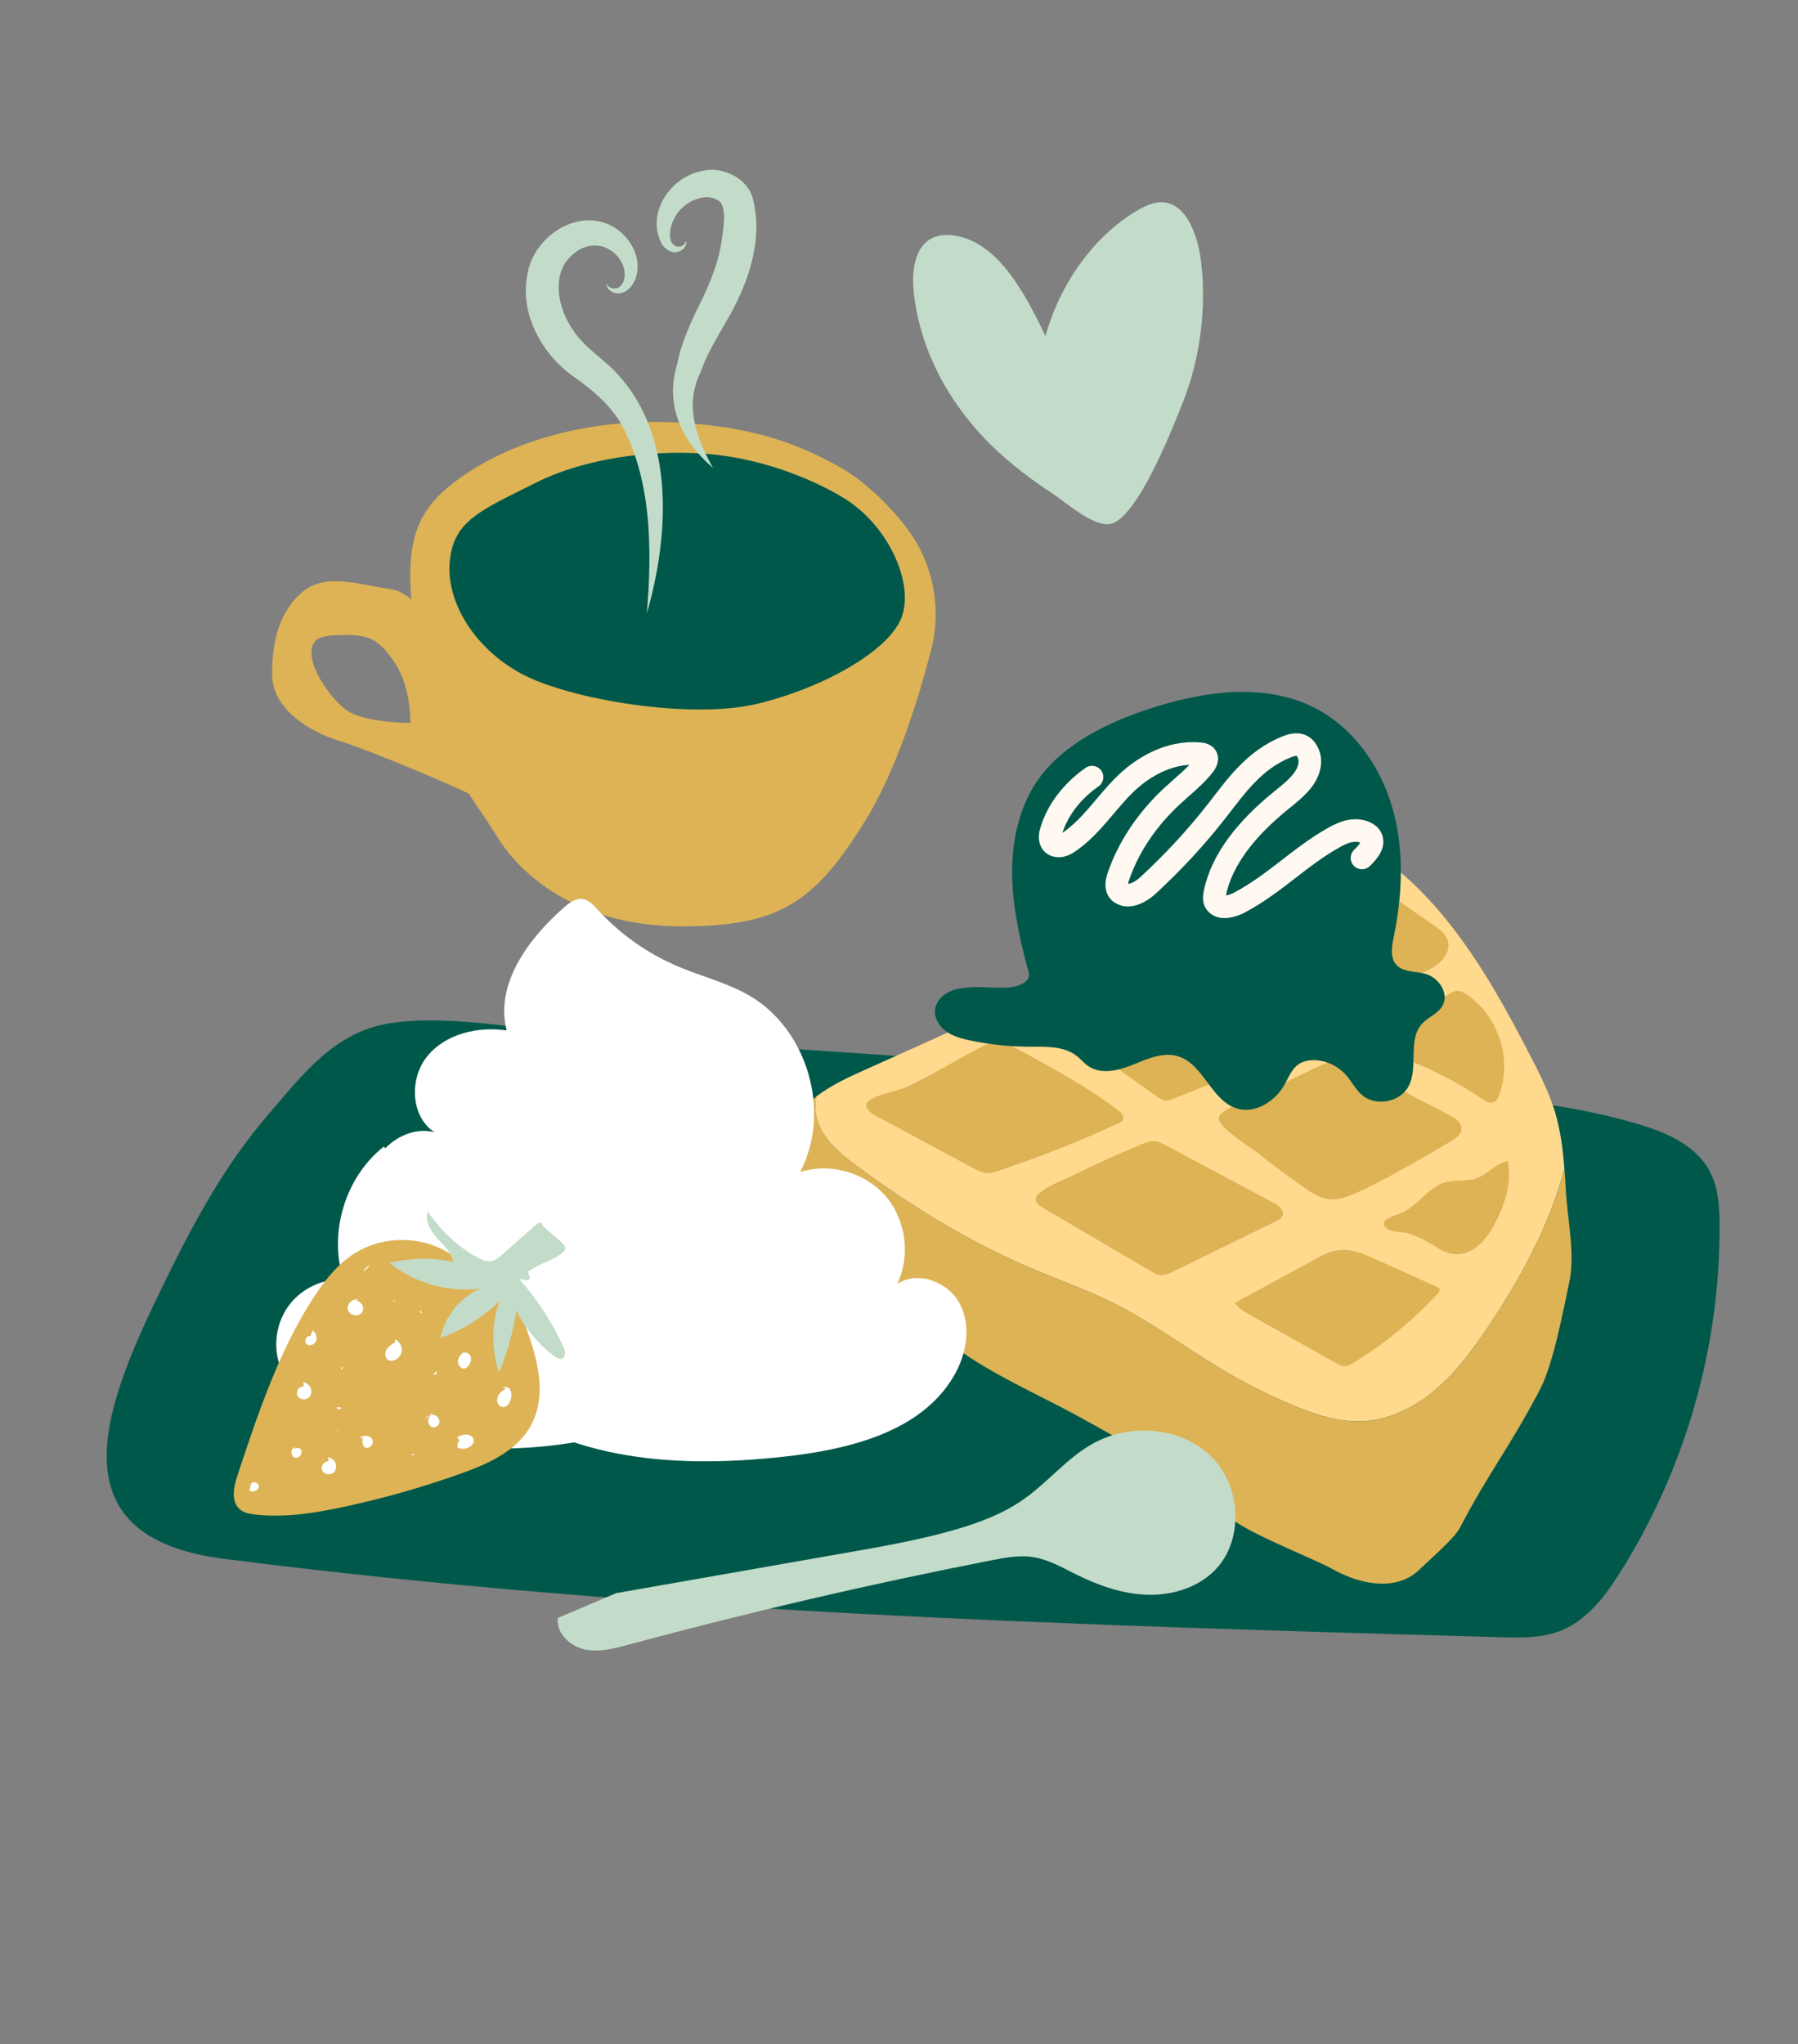
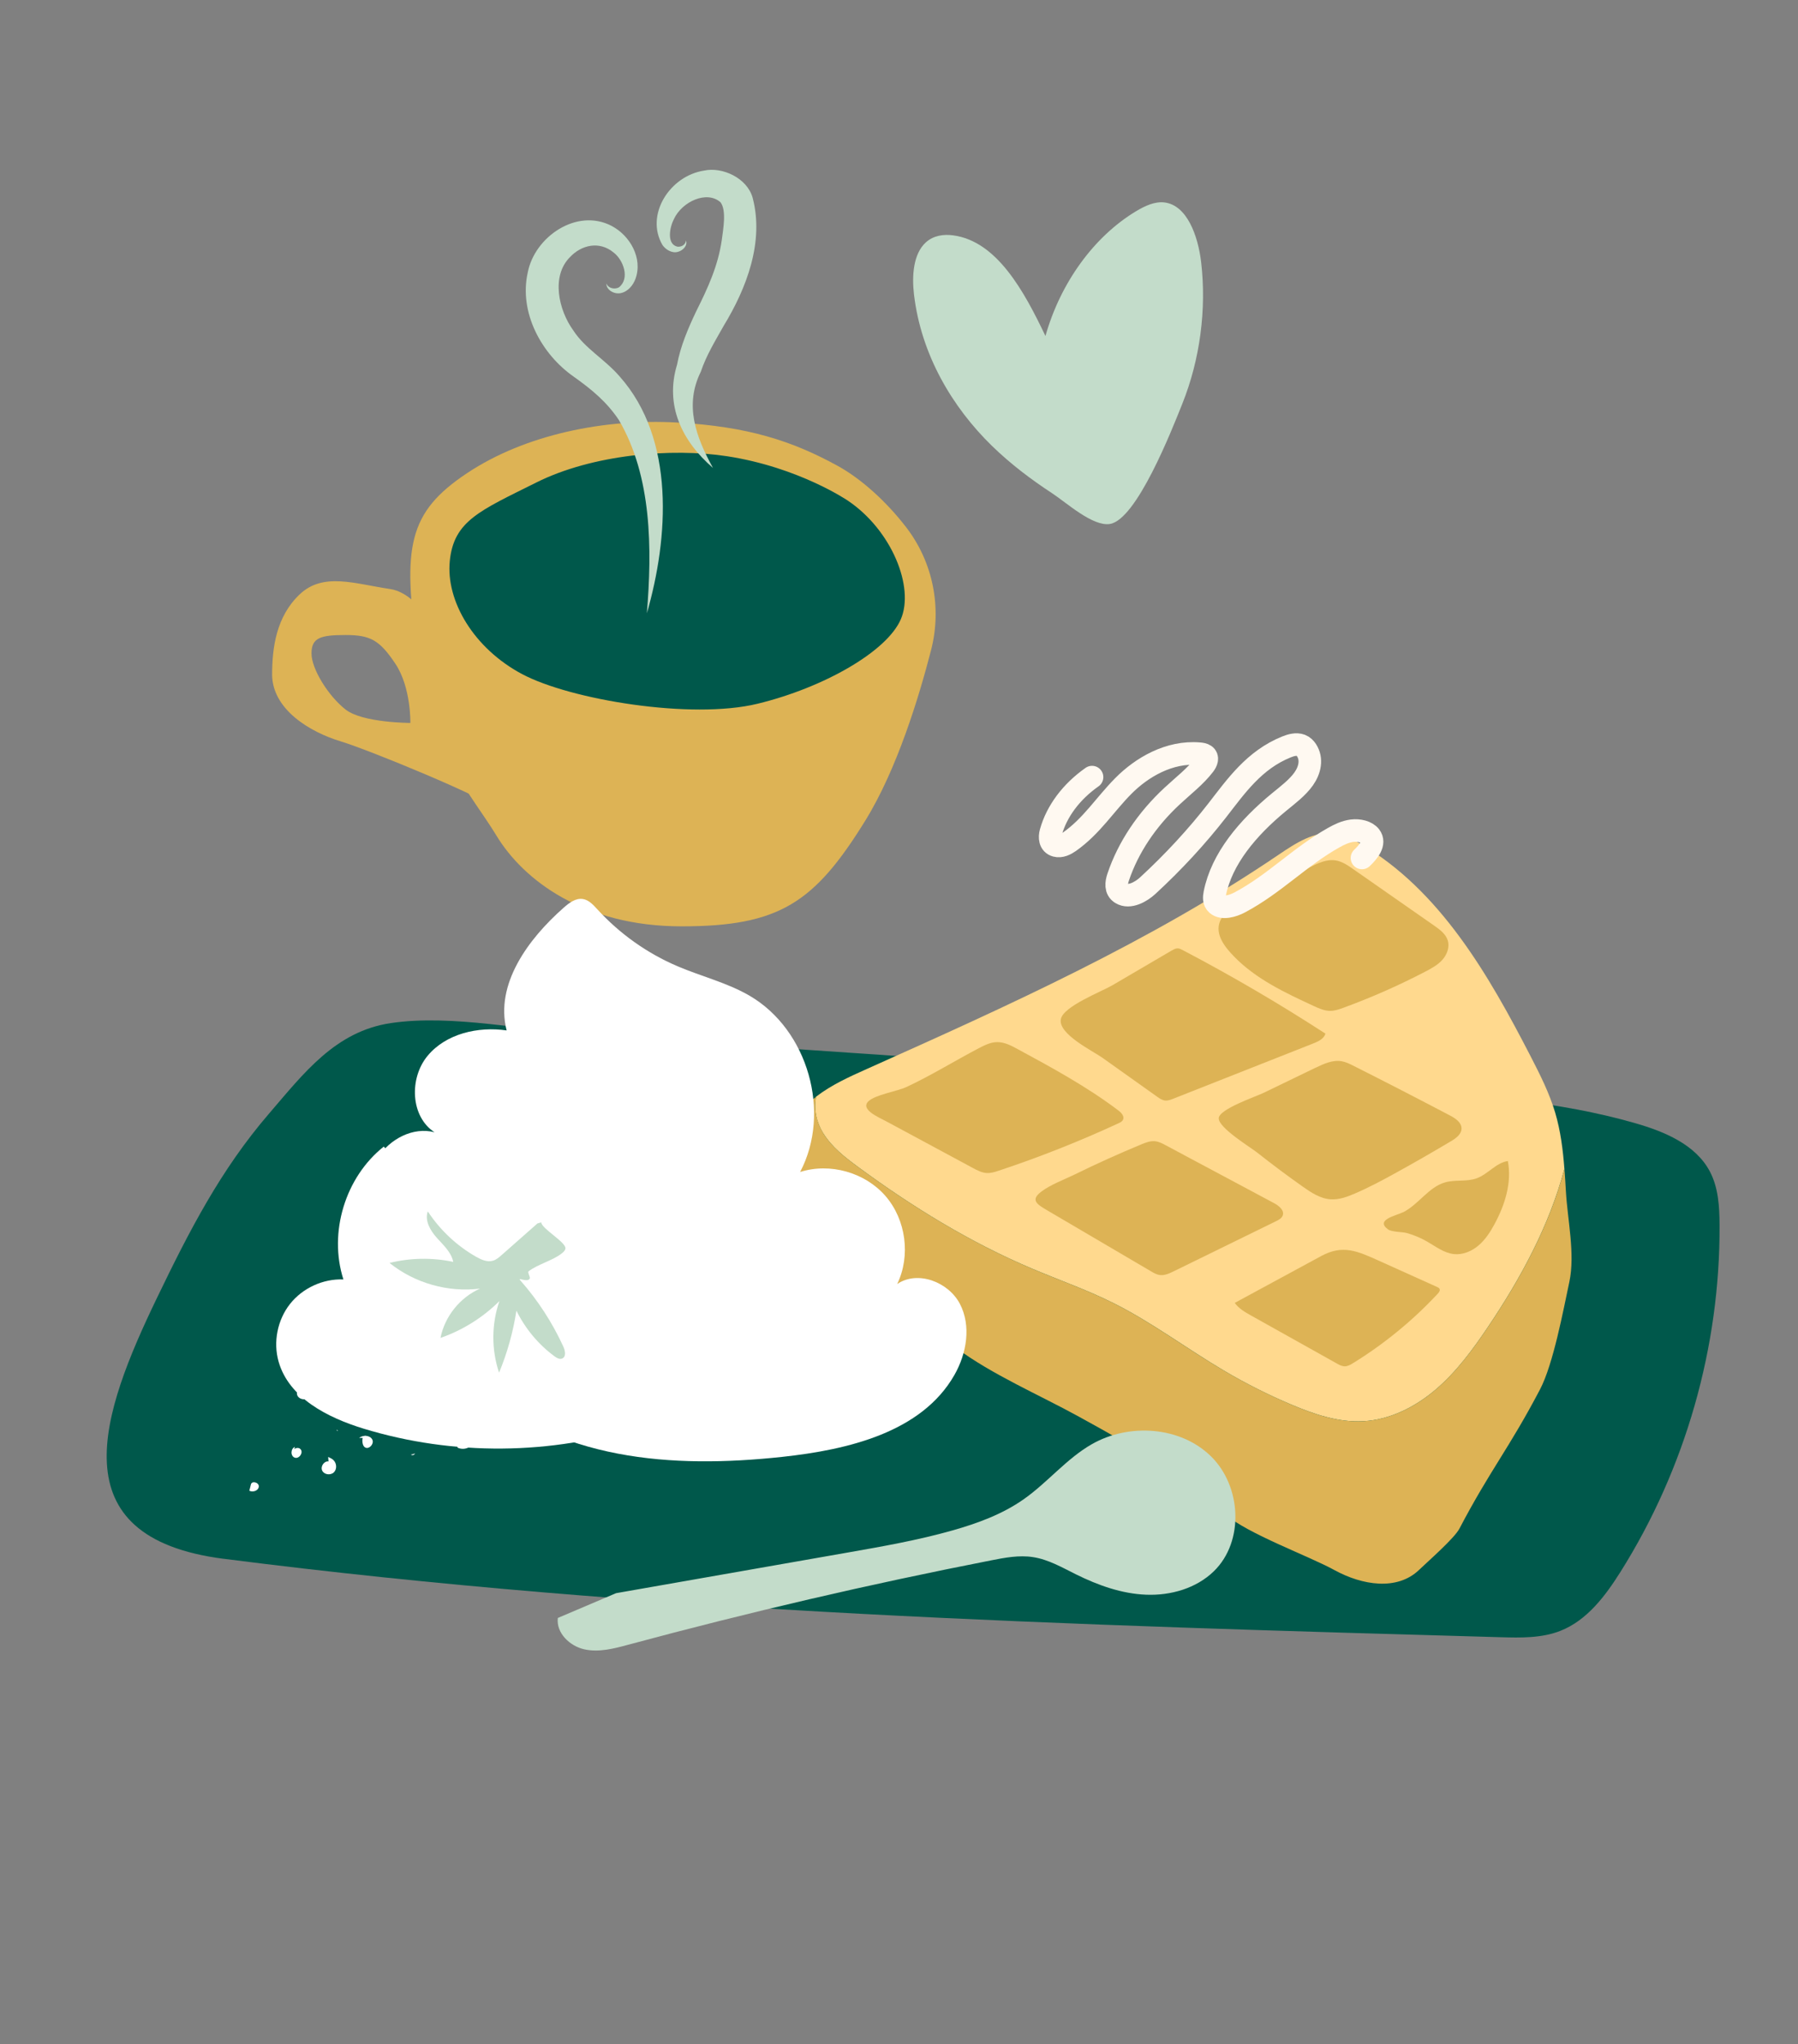
<svg xmlns="http://www.w3.org/2000/svg" id="uuid-100ed79e-6df3-490f-87a9-9277c51cb956" width="537.09" height="610.42" viewBox="0 0 537.09 610.42">
  <rect x="0" y="0" width="537.09" height="610.42" fill="#808080" stroke="none" />
  <defs>
    <clipPath id="uuid-25755ea7-1724-427e-af0c-fdbee420c69d">
      <rect x="31.88" y="50.69" width="481.79" height="442.15" style="fill:none;" />
    </clipPath>
  </defs>
  <g style="clip-path:url(#uuid-25755ea7-1724-427e-af0c-fdbee420c69d);">
    <path d="M93.05,195.1c0-4.7,2.74-5.48,10.19-5.48s10.18,1.56,14.88,8.6c4.7,7.06,4.46,17.65,4.46,17.65,0,0-14.24,0-19.34-3.99-5.11-3.99-10.19-12.07-10.19-16.77M81.28,201.31c0,10.56,11.36,17.29,20.39,20.03,8.99,2.74,43.06,16.84,46.2,19.96,3.15,3.14-13.63-45.02-13.63-45.02,0,0-7.14-18.81-17.69-20.39-10.58-1.56-19.99-5.08-27.02,1.58-7.06,6.67-8.22,16.04-8.24,23.84" style="fill:#ddb355;" />
    <path d="M270.78,157.57c7.93,10.37,10.61,23.85,7.36,36.5-3.6,14-10.19,35.68-19.71,51.05-15.17,24.49-25.66,31.49-54.82,31.49s-47.25-13.77-55.35-27.15c-7.5-12.38-18.84-23.24-23.51-54.73-4.66-31.49-2.78-41.75,14.72-53.41,17.5-11.66,41.27-16.33,62.62-15.16,21.35,1.17,34.64,5.53,48.17,12.97,7,3.84,14.57,10.67,20.52,18.44" style="fill:#ddb355;" />
    <path d="M253.26,149.49s-14.56-9.94-36.03-13.25c-16.63-2.56-40.24-.56-57.05,7.85-16.82,8.4-24.62,11.41-25.82,23.42-1.2,12.01,7.21,26.14,21.62,33.79,14.41,7.65,50.48,13.65,70.28,8.85,19.8-4.81,38.6-15.56,42.8-25.17,4.21-9.61-2.73-26.7-15.79-35.48" style="fill:#00584b;" />
    <path d="M193.23,183.14c1.57-19.16,1.53-40.87-8.36-57.71-3.61-5.41-8.09-9.12-13.5-12.96-9.58-6.68-16.42-19.13-13.72-31.11,2.06-10.67,14.64-19.31,25.01-13.92,5.56,2.89,9.38,9.67,7.18,15.78-.69,1.9-2.17,3.8-4.36,4.3-2.11.43-4.37-.99-4.36-2.86.72,1.65,2.76,1.74,3.78,1.13,3.34-2.63,1.29-8.19-1.59-10.37-4.22-3.53-9.61-2.34-13.09,1.4-5.61,5.66-3.4,15.74,1.05,21.87,3.48,5.38,9.44,8.62,13.81,13.7,16.71,18.76,14.63,48.29,8.15,70.74" style="fill:#c3dcca;" />
    <path d="M212.99,139.74c-9.25-7.96-14.46-18.69-10.74-30.85,1.02-5.55,3.34-10.93,5.72-15.94,3.48-6.94,6.5-13.53,7.62-21.16.44-3.44,1.48-8.89-.35-11.38-4.07-3.63-11.51-.23-13.93,5.01-1.22,2.32-2.29,7.43,1.01,8.23,1.02.14,2.48-.4,2.57-1.85.61,1.52-.93,3.04-2.39,3.4-1.7.51-3.63-.62-4.6-2.02-5.28-9.01,2.17-20.71,12.48-22.25,5.31-1.14,12.74,2.12,14.44,8.1,3.5,13.23-1.84,27.07-8.61,38.2-2.55,4.54-5.21,8.85-6.86,13.75-4.96,10-1.52,19.39,3.63,28.76" style="fill:#c3dcca;" />
    <path d="M296.27,133.1c-11.67-11.38-21.11-27.01-23.25-45.2-.64-5.49-.25-12.09,3.55-15.53,2.31-2.09,5.37-2.47,8.16-2.09,13.03,1.73,21.15,16.59,27.56,30.05,4.49-15.91,14.52-29.72,27.07-37.26,2.67-1.6,5.58-2.96,8.47-2.62,6.7.79,10.03,9.85,10.97,17.84,1.64,14.12-.33,29.02-5.6,42.21-3.26,8.18-13.7,34.68-21.65,35.96-5.13.82-12.97-6.35-17.18-9.11-6.35-4.16-12.49-8.78-18.1-14.25" style="fill:#c3dcca;" />
    <path d="M66.82,465.46c126.39,16.2,254.02,19.82,381.4,23.42,6.02.17,12.23.31,17.84-1.88,7.98-3.12,13.46-10.41,18.02-17.66,19.38-30.78,29.77-67.15,29.58-103.53-.03-5.44-.34-11.09-2.86-15.92-4.24-8.12-13.6-12-22.4-14.52-22.81-6.55-46.69-8.19-70.37-9.81-80.79-5.52-161.57-11.03-242.36-16.54-18.47-1.26-40.59-6.24-58.92-3.52-16.57,2.47-25.95,14.9-36.43,27.08-14.45,16.79-23.83,35.07-33.4,54.92-16.62,34.47-29.98,71.57,19.9,77.97" style="fill:#00584b;" />
    <path d="M245.94,338.44c2.54,4.1,6.45,7.14,10.34,10,16.18,11.91,33.41,22.51,51.91,30.35,8.06,3.42,16.34,6.31,24.17,10.21,11.61,5.78,22.03,13.65,33.19,20.25,6.48,3.83,13.21,7.23,20.14,10.16,6.83,2.89,14.1,5.38,21.51,4.98,8.03-.43,15.58-4.27,21.69-9.48,6.11-5.22,10.94-11.76,15.43-18.42,9.86-14.6,18.54-30.56,22.99-47.46-.43-5.69-1.14-11.36-2.76-16.82-1.75-5.85-4.52-11.34-7.32-16.77-12.6-24.44-27.1-49.63-50.85-63.49-2.41-1.41-4.96-2.7-7.72-3.06-6.04-.8-11.65,2.91-16.69,6.32-38.34,26-80.83,45.11-123.12,64.03-5.23,2.33-10.53,4.75-15.05,8.22-.85,3.65.11,7.72,2.12,10.97" style="fill:#ffd98e;" />
    <path d="M467.32,349.02c-4.45,16.9-13.13,32.86-22.99,47.46-4.49,6.65-9.32,13.2-15.43,18.42-6.11,5.22-13.67,9.05-21.69,9.49-7.41.4-14.67-2.08-21.51-4.98-6.93-2.94-13.67-6.34-20.14-10.16-11.17-6.59-21.59-14.47-33.19-20.25-7.83-3.9-16.12-6.79-24.17-10.21-18.49-7.85-35.73-18.44-51.91-30.35-3.89-2.86-7.8-5.9-10.34-10-2.01-3.25-2.97-7.33-2.12-10.97-.93.72-1.85,1.46-2.7,2.29-19.33,18.45,4.41,45.8,18.18,56.65,11.25,8.87,14.81,7.49,26.28,16.06,10.64,7.95,24.86,14.05,36.49,20.44,20.33,11.15,29.26,16.66,43.79,29.19,6.98,6.02,24.76,12.36,32.85,16.79,8.09,4.42,18.61,6.25,25.23-.16,2.35-2.27,10.47-9.36,11.99-12.25,9.27-17.68,14.82-23.92,24.09-41.6,3.97-7.57,6.97-23.75,8.76-32.11,1.76-8.26-.54-18.54-1.03-26.96-.13-2.25-.26-4.51-.44-6.76" style="fill:#ddb355;" />
    <path d="M350.05,283.82c.54-.31,1.1-.63,1.71-.63.54,0,1.04.26,1.52.51,14.59,7.65,28.83,15.98,42.65,24.95-.46,1.56-2.15,2.35-3.67,2.94-13.93,5.5-27.87,11-41.81,16.5-.76.3-1.57.61-2.39.53-.91-.08-1.7-.63-2.44-1.16-5.44-3.87-10.88-7.74-16.32-11.61-2.87-2.04-13.33-7.1-12.4-11.56.79-3.84,12.15-8.18,15.43-10.11,5.91-3.46,11.82-6.92,17.72-10.38" style="fill:#ddb355;" />
    <path d="M292.46,312.96c1.7-.88,3.48-1.76,5.4-1.78,2.17-.02,4.19,1.03,6.1,2.07,10.34,5.6,20.71,11.23,30.09,18.32.9.68,1.89,1.74,1.42,2.77-.25.54-.83.84-1.37,1.08-11.63,5.38-23.57,10.11-35.72,14.14-1.17.39-2.36.77-3.59.71-1.49-.07-2.85-.79-4.17-1.5-8.6-4.63-17.21-9.27-25.82-13.9-2.31-1.24-7.91-3.56-5.41-6,2.03-1.99,8.62-2.99,11.4-4.29,7.44-3.47,14.41-7.83,21.68-11.62" style="fill:#ddb355;" />
    <path d="M340.89,341.73c1.33-.55,2.73-1.1,4.16-.95,1.13.12,2.17.66,3.16,1.2,10.79,5.76,21.57,11.51,32.36,17.28,1.46.78,3.16,2.14,2.6,3.69-.3.83-1.17,1.3-1.97,1.69-10.2,5.01-20.41,10.01-30.62,14.99-1.31.64-2.71,1.29-4.15,1.09-.97-.13-1.84-.64-2.68-1.14-10.25-6.02-20.49-12.04-30.73-18.05-3.19-1.88-5.43-3.15-1.88-5.77,2.84-2.11,6.71-3.5,9.88-5.05,6.53-3.21,13.16-6.2,19.88-8.98" style="fill:#ddb355;" />
    <path d="M393.03,318.82c2.44-1.18,5.08-2.39,7.74-1.93,1.25.22,2.4.79,3.53,1.36,9.66,4.86,19.26,9.81,28.83,14.84,1.61.85,3.45,2.05,3.45,3.88,0,1.73-1.67,2.93-3.16,3.81-5.37,3.2-10.79,6.31-16.26,9.33-4.07,2.25-8.18,4.45-12.45,6.29-2.3.99-4.73,1.89-7.23,1.72-3.1-.2-5.84-2.02-8.38-3.82-4.59-3.24-9.08-6.6-13.49-10.08-2.18-1.73-11.5-7.35-11.55-10.26-.05-2.74,11.04-6.48,13.51-7.68,5.16-2.49,10.31-4.99,15.46-7.48" style="fill:#ddb355;" />
    <path d="M376.08,266.77c5.01-2.57,10.02-5.14,15.03-7.72,2.47-1.27,5.16-2.57,7.91-2.12,1.92.32,3.58,1.46,5.17,2.57,8.08,5.64,16.16,11.27,24.24,16.91,1.67,1.17,3.44,2.47,4.04,4.42.61,1.99-.21,4.21-1.6,5.76-1.38,1.56-3.26,2.57-5.11,3.54-7.92,4.13-16.11,7.74-24.5,10.81-1.26.46-2.55.91-3.89.91-1.74.01-3.39-.73-4.98-1.47-8.44-3.9-17.27-8.04-23.82-14.82-2.63-2.72-5.77-6.52-4.11-10.53,1.71-4.15,7.93-6.35,11.62-8.24" style="fill:#ddb355;" />
-     <path d="M432.77,296.83c.9-.53,1.87-1.08,2.91-.97.66.07,1.26.4,1.83.75,9.85,6.06,14.43,19.49,10.33,30.31-.35.91-.84,1.9-1.75,2.23-1.12.42-2.32-.3-3.3-.97-7.14-4.84-14.84-8.86-22.9-11.92-5.96-2.27-11.44-4.84-3.99-9.49,5.53-3.45,11.26-6.64,16.88-9.94" style="fill:#ddb355;" />
    <path d="M419.07,362.02c4.67-2.31,7.63-7.56,12.65-8.97,3.07-.86,6.46-.11,9.44-1.22,3.34-1.24,5.74-4.63,9.26-5.14,1.23,6.43-.87,13.09-3.98,18.84-1.27,2.35-2.75,4.64-4.78,6.37-2.03,1.73-4.7,2.86-7.36,2.58-2.95-.32-5.42-2.26-8-3.74-1.88-1.08-3.9-1.93-5.99-2.53-1.46-.42-4.57-.27-5.72-1.13-3.84-2.86,2.44-4.08,4.47-5.08" style="fill:#ddb355;" />
    <path d="M411.76,376.4c5.84,2.64,11.69,5.26,17.53,7.9.28.13.59.28.72.55.25.49-.15,1.04-.52,1.44-7.46,8.02-16.01,15.02-25.33,20.76-.75.46-1.56.93-2.45.94-.85,0-1.63-.42-2.38-.84-8.52-4.77-17.05-9.54-25.57-14.3-1.82-1.02-3.71-2.09-4.92-3.8,8.62-4.67,17.24-9.34,25.86-14.01,6.37-3.45,10.78-1.47,17.06,1.36" style="fill:#ddb355;" />
-     <path d="M302.34,260.88c-.09-10.22,2.27-20.74,8.39-28.94,3.69-4.95,8.6-8.87,13.9-12.04,6.58-3.94,13.78-6.76,21.11-9.01,15.34-4.72,32.63-6.82,46.93.46,11.58,5.89,19.68,17.41,23.26,29.89,3.59,12.48,3.01,25.86.39,38.58-.58,2.82-1.14,6.12.78,8.27,2.06,2.3,5.7,1.88,8.68,2.7,3.99,1.09,7.15,5.85,5.16,9.47-1.35,2.44-4.35,3.43-6.21,5.5-4.3,4.79-.95,12.86-3.95,18.57-2.52,4.8-9.79,6.19-13.92,2.67-1.97-1.7-3.13-4.15-4.87-6.09-2.21-2.47-5.39-4.05-8.69-4.31-1.91-.16-3.93.15-5.5,1.27-2.03,1.46-2.94,3.97-4.17,6.14-2.84,4.98-8.83,8.69-14.28,6.95-7.57-2.41-9.88-13.27-17.5-15.56-4.46-1.34-9.12.79-13.43,2.53-4.32,1.74-9.55,3.06-13.37.4-1.23-.85-2.18-2.05-3.36-2.98-3.84-3.04-9.23-2.79-14.13-2.8-5.94-.01-11.87-.63-17.68-1.85-2.57-.54-5.19-1.22-7.31-2.77-2.12-1.56-3.65-4.18-3.21-6.77.42-2.45,2.5-4.37,4.81-5.29s4.86-1.02,7.35-1.11c3.74-.13,9.89.87,13.35-.76,3.69-1.73,2.42-3.46,1.58-6.73-2.2-8.63-4.03-17.41-4.11-26.36" style="fill:#00584b;" />
    <path d="M326.21,232.05c-6.2,4.35-10.56,10.19-12.31,16.47-.42,1.49-.34,3.48,1.55,3.99,1.42.39,2.91-.39,4.01-1.16,6.66-4.69,10.62-11.14,16.09-16.65,5.47-5.52,13.69-10.42,22.71-9.64.6.05,1.22.14,1.67.45,1.02.69.48,1.97-.2,2.87-2.59,3.41-6.28,6.24-9.57,9.3-7.62,7.06-13.17,15.4-16.15,24.25-.56,1.67-.87,3.75.9,4.83,2.46,1.51,5.93-.45,7.94-2.3,7.67-7.07,14.62-14.59,20.76-22.48,5.57-7.16,11.01-15.04,20.67-18.94,1.34-.54,2.96-.99,4.31-.48.76.29,1.29.85,1.68,1.44,1.75,2.67,1.02,5.95-.83,8.57-1.85,2.62-4.69,4.75-7.35,6.93-9.37,7.69-17.17,16.96-19.22,27.33-.22,1.1-.32,2.36.64,3.2,1.64,1.43,4.72.54,6.77-.54,10.38-5.49,17.92-13.63,28.1-19.35,1.66-.93,3.46-1.82,5.5-2.08,2.04-.26,4.38.28,5.42,1.64,1.58,2.08-.49,4.61-2.46,6.49" style="fill:none; stroke:#fff9f1; stroke-linecap:round; stroke-linejoin:round; stroke-width:6.74px;" />
    <path d="M184.03,475.73c22.96-4.02,45.93-8.06,68.89-12.08,10.6-1.86,21.23-3.72,31.58-6.65,7.5-2.12,14.93-4.84,21.3-9.32,7.15-5.02,12.76-12.1,20.35-16.44,11.09-6.34,26.39-5.34,35.54,3.58,9.16,8.91,10.07,25.45.91,34.36-5.25,5.11-12.87,7.29-20.2,7.01-7.32-.28-14.38-2.81-20.95-6.06-4.17-2.07-8.29-4.47-12.89-5.17-4.12-.64-8.32.15-12.42.96-36.42,7.12-72.59,15.53-108.42,25.19-4.32,1.17-8.84,2.36-13.21,1.38-4.36-.98-8.42-4.92-7.88-9.36" style="fill:#c3dcca;" />
    <path d="M114.64,342.38c-11.52,9.13-16.54,25.67-12.06,39.67-6.07-.25-12.19,2.56-15.95,7.32-3.76,4.77-5.07,11.38-3.41,17.22,3.08,10.84,14.65,16.74,25.42,20.02,26.75,8.15,56,7.91,82.62-.68" style="fill:#fff;" />
    <path d="M112.92,345.6c3.57-5.53,10.51-9.17,16.88-7.5-7.23-4.72-7.59-16.2-2.06-22.84,5.52-6.63,15.05-8.8,23.6-7.57-3.53-13.75,6.38-27.25,17.03-36.64,1.63-1.44,3.6-2.94,5.75-2.6,1.79.28,3.1,1.76,4.33,3.09,6.65,7.29,14.88,13.13,23.97,17,7.14,3.04,14.82,4.9,21.53,8.81,17.39,10.16,24.44,34.79,15.06,52.61,8.92-2.83,19.38.12,25.51,7.19,6.12,7.07,7.56,17.85,3.48,26.27,6.12-4.16,15.32-.63,18.74,5.93,3.42,6.56,2.03,14.79-1.64,21.22-9.79,17.15-31.81,22.34-51.44,24.46-33.01,3.55-66.97,1.16-92.93-21.9-16.19-14.37-42.31-45.04-27.79-67.53" style="fill:#fff;" />
-     <path d="M134.66,374.51c-8.52-5.6-20.34-5.66-28.91-.14-5.23,3.36-9.11,8.43-12.45,13.66-10.27,16.09-16.37,34.43-22.37,52.55-1.13,3.41-2.03,7.75.7,10.1,1.26,1.08,2.99,1.4,4.64,1.58,8.87,1,17.83-.46,26.56-2.33,11.74-2.52,23.32-5.81,34.64-9.84,8.13-2.89,16.71-6.65,20.96-14.16,5.75-10.13,1.46-22.78-2.91-33.58" style="fill:#ddb355;" />
    <path d="M160.54,365.33c-3.56,3.14-7.13,6.28-10.69,9.43-.79.69-1.61,1.41-2.62,1.7-1.7.49-3.47-.31-5.01-1.18-5.79-3.3-10.77-7.98-14.43-13.55-.99,2.76.75,5.72,2.71,7.91,1.96,2.18,4.31,4.28,4.89,7.16-6.26-1.32-12.82-1.22-19.03.32,7.5,6.03,17.49,8.87,27.04,7.66-5.99,2.64-10.55,8.31-11.82,14.73,6.59-2.29,12.65-6.08,17.6-11-2.38,6.86-2.41,14.51-.1,21.38,2.46-5.94,4.2-12.17,5.18-18.52,2.63,5.35,6.55,10.07,11.35,13.61.69.51,1.55,1.01,2.33.67,1.22-.52.9-2.31.35-3.51-3.28-7.18-7.63-13.89-12.86-19.81-.99-1.12,2.09.76,2.81-.54.24-.43-.75-1.88-.35-2.17,2.8-2.13,6.99-3.12,9.79-5.25.53-.41,1.11-.88,1.22-1.54.31-1.85-7.17-5.96-7.22-7.83" style="fill:#c3dcca;" />
    <path d="M90.73,413.99c-1.35-.18-2.48,1.55-1.87,2.77.61,1.22,2.51,1.44,3.48.48.97-.96.85-2.73-.15-3.66-.44-.42-1-.67-1.56-.93" style="fill:#fff;" />
    <path d="M98.13,436.39c-1.35-.18-2.48,1.55-1.87,2.77.61,1.22,2.51,1.44,3.48.48.97-.96.85-2.73-.15-3.66-.44-.42-1-.67-1.56-.93" style="fill:#fff;" />
    <path d="M107.06,388.08c-1.74-.51-3.68,1.41-3.13,3.13.55,1.73,3.34,2.11,4.29.57.94-1.55-.79-3.88-2.53-3.38" style="fill:#fff;" />
-     <path d="M117.74,402.82c.49-.49.55-1.34.14-1.9-.99.61-2.03,1.28-2.54,2.32-.52,1.05-.25,2.57.84,2.98.4.16.85.14,1.27.04,1.35-.32,2.43-1.56,2.56-2.95.12-1.38-.72-2.8-1.99-3.36" style="fill:#fff;" />
    <path d="M139.13,403.21c-1,.8-2.07,1.72-2.32,2.98-.25,1.26.89,2.8,2.12,2.4.41-.13.73-.45,1-.78.61-.78,1-1.84.66-2.77-.34-.93-1.59-1.52-2.39-.93" style="fill:#fff;" />
    <path d="M151.24,414.55c-1.06.62-2.12,1.39-2.57,2.53-.45,1.14.01,2.71,1.2,3.03,1.64.45,2.85-1.64,2.89-3.34.02-.75-.08-1.55-.57-2.11-.48-.57-1.46-.76-1.97-.22" style="fill:#fff;" />
    <path d="M130,421.13c-.76.66-1.54,1.35-1.9,2.27-.37.93-.16,2.17.72,2.65.94.52,2.27-.22,2.45-1.29.17-1.07-.72-2.14-1.78-2.32-1.06-.17-2.17.47-2.68,1.42" style="fill:#fff;" />
    <path d="M137.8,430.71c.14-.42.29-.84.44-1.25-1.14.33-1.88,1.67-1.55,2.82,1.32.64,3.03.38,4.1-.63.38-.35.69-.81.73-1.32.09-1.04-.97-1.9-2.01-1.98s-2.04.38-2.98.82" style="fill:#fff;" />
    <path d="M109.82,429.39c.15-.51-.66-.87-1.08-.55-.43.32-.51.92-.49,1.46.02.66.16,1.38.66,1.8,1.16.97,2.99-.93,2.29-2.26-.71-1.32-2.75-1.4-3.93-.47" style="fill:#fff;" />
    <path d="M88.12,432.06c-1.33.44-1.41,2.74-.08,3.2,1.32.46,2.68-1.52,1.72-2.54-.96-1.02-3.06.35-2.45,1.61" style="fill:#fff;" />
    <path d="M74.48,445.14c1.08.56,2.73-.03,2.83-1.24.11-1.22-2.05-1.83-2.35-.66" style="fill:#fff;" />
    <path d="M115.55,436.57c.06-.14.13-.29.19-.43" style="fill:#fff;" />
    <path d="M122.74,434.38c.4.28,1.03.09,1.23-.35" style="fill:#fff;" />
    <path d="M121.51,428.81c-.39-.69-.78-1.38-1.17-2.06" style="fill:#fff;" />
    <path d="M100.61,420.2c-.14.72,1.32.83,1.29.1" style="fill:#fff;" />
    <path d="M109.54,412.26c-.37-.34-.74-.67-1.11-1.01" style="fill:#fff;" />
    <path d="M102.4,408.26c-.34-.42-.78.7-.25.63" style="fill:#fff;" />
    <path d="M110.68,421.51c.34-.37.67-.74,1-1.11" style="fill:#fff;" />
    <path d="M121.64,415.47c.35-.02.7-.04,1.06-.07" style="fill:#fff;" />
    <path d="M129.47,410.5c.57.26,1.25-.52.93-1.05" style="fill:#fff;" />
    <path d="M126.12,392c-.4.2-.88-.4-.6-.75" style="fill:#fff;" />
    <path d="M118.28,388.58c-.31.15-.75-.04-.84-.38" style="fill:#fff;" />
    <path d="M112.34,380.83c-.08-.21-.16-.42-.25-.63" style="fill:#fff;" />
    <path d="M110.47,377.89c-.88.22-1.59.98-1.76,1.88" style="fill:#fff;" />
    <path d="M129.71,434.96c.25-.58.51-1.16.76-1.74" style="fill:#fff;" />
    <path d="M136.8,422.48c.04-.5.08-1,.13-1.5" style="fill:#fff;" />
    <path d="M136.21,417.61c.21-.08.42-.16.63-.25" style="fill:#fff;" />
    <path d="M142.35,424.93c.16.42.33.83.49,1.25" style="fill:#fff;" />
    <path d="M100.93,427.13c-.05.23-.49.02-.35-.17" style="fill:#fff;" />
    <path d="M84.05,444.07c.04.35.08.7.13,1.05" style="fill:#fff;" />
    <path d="M83.41,431.92c-.29-.13-.58-.25-.87-.38" style="fill:#fff;" />
-     <path d="M82.56,424.31c.4-.52.79-1.03,1.19-1.55" style="fill:#fff;" />
    <path d="M92.67,399.03c-1.13-.38-2.01,1.49-1.13,2.29.87.8,2.46.21,2.88-.9.42-1.11-.1-2.4-.96-3.22" style="fill:#fff;" />
    <path d="M113.22,385.85c-.27.23-.54.45-.81.68" style="fill:#fff;" />
    <path d="M110.85,377.06c-.75.53-1.51,1.06-2.26,1.59" style="fill:#fff;" />
    <path d="M96.37,408.05c.14.06.29.13.43.19" style="fill:#fff;" />
    <path d="M97.01,404.19c.14.06.29.13.43.19" style="fill:#fff;" />
  </g>
</svg>